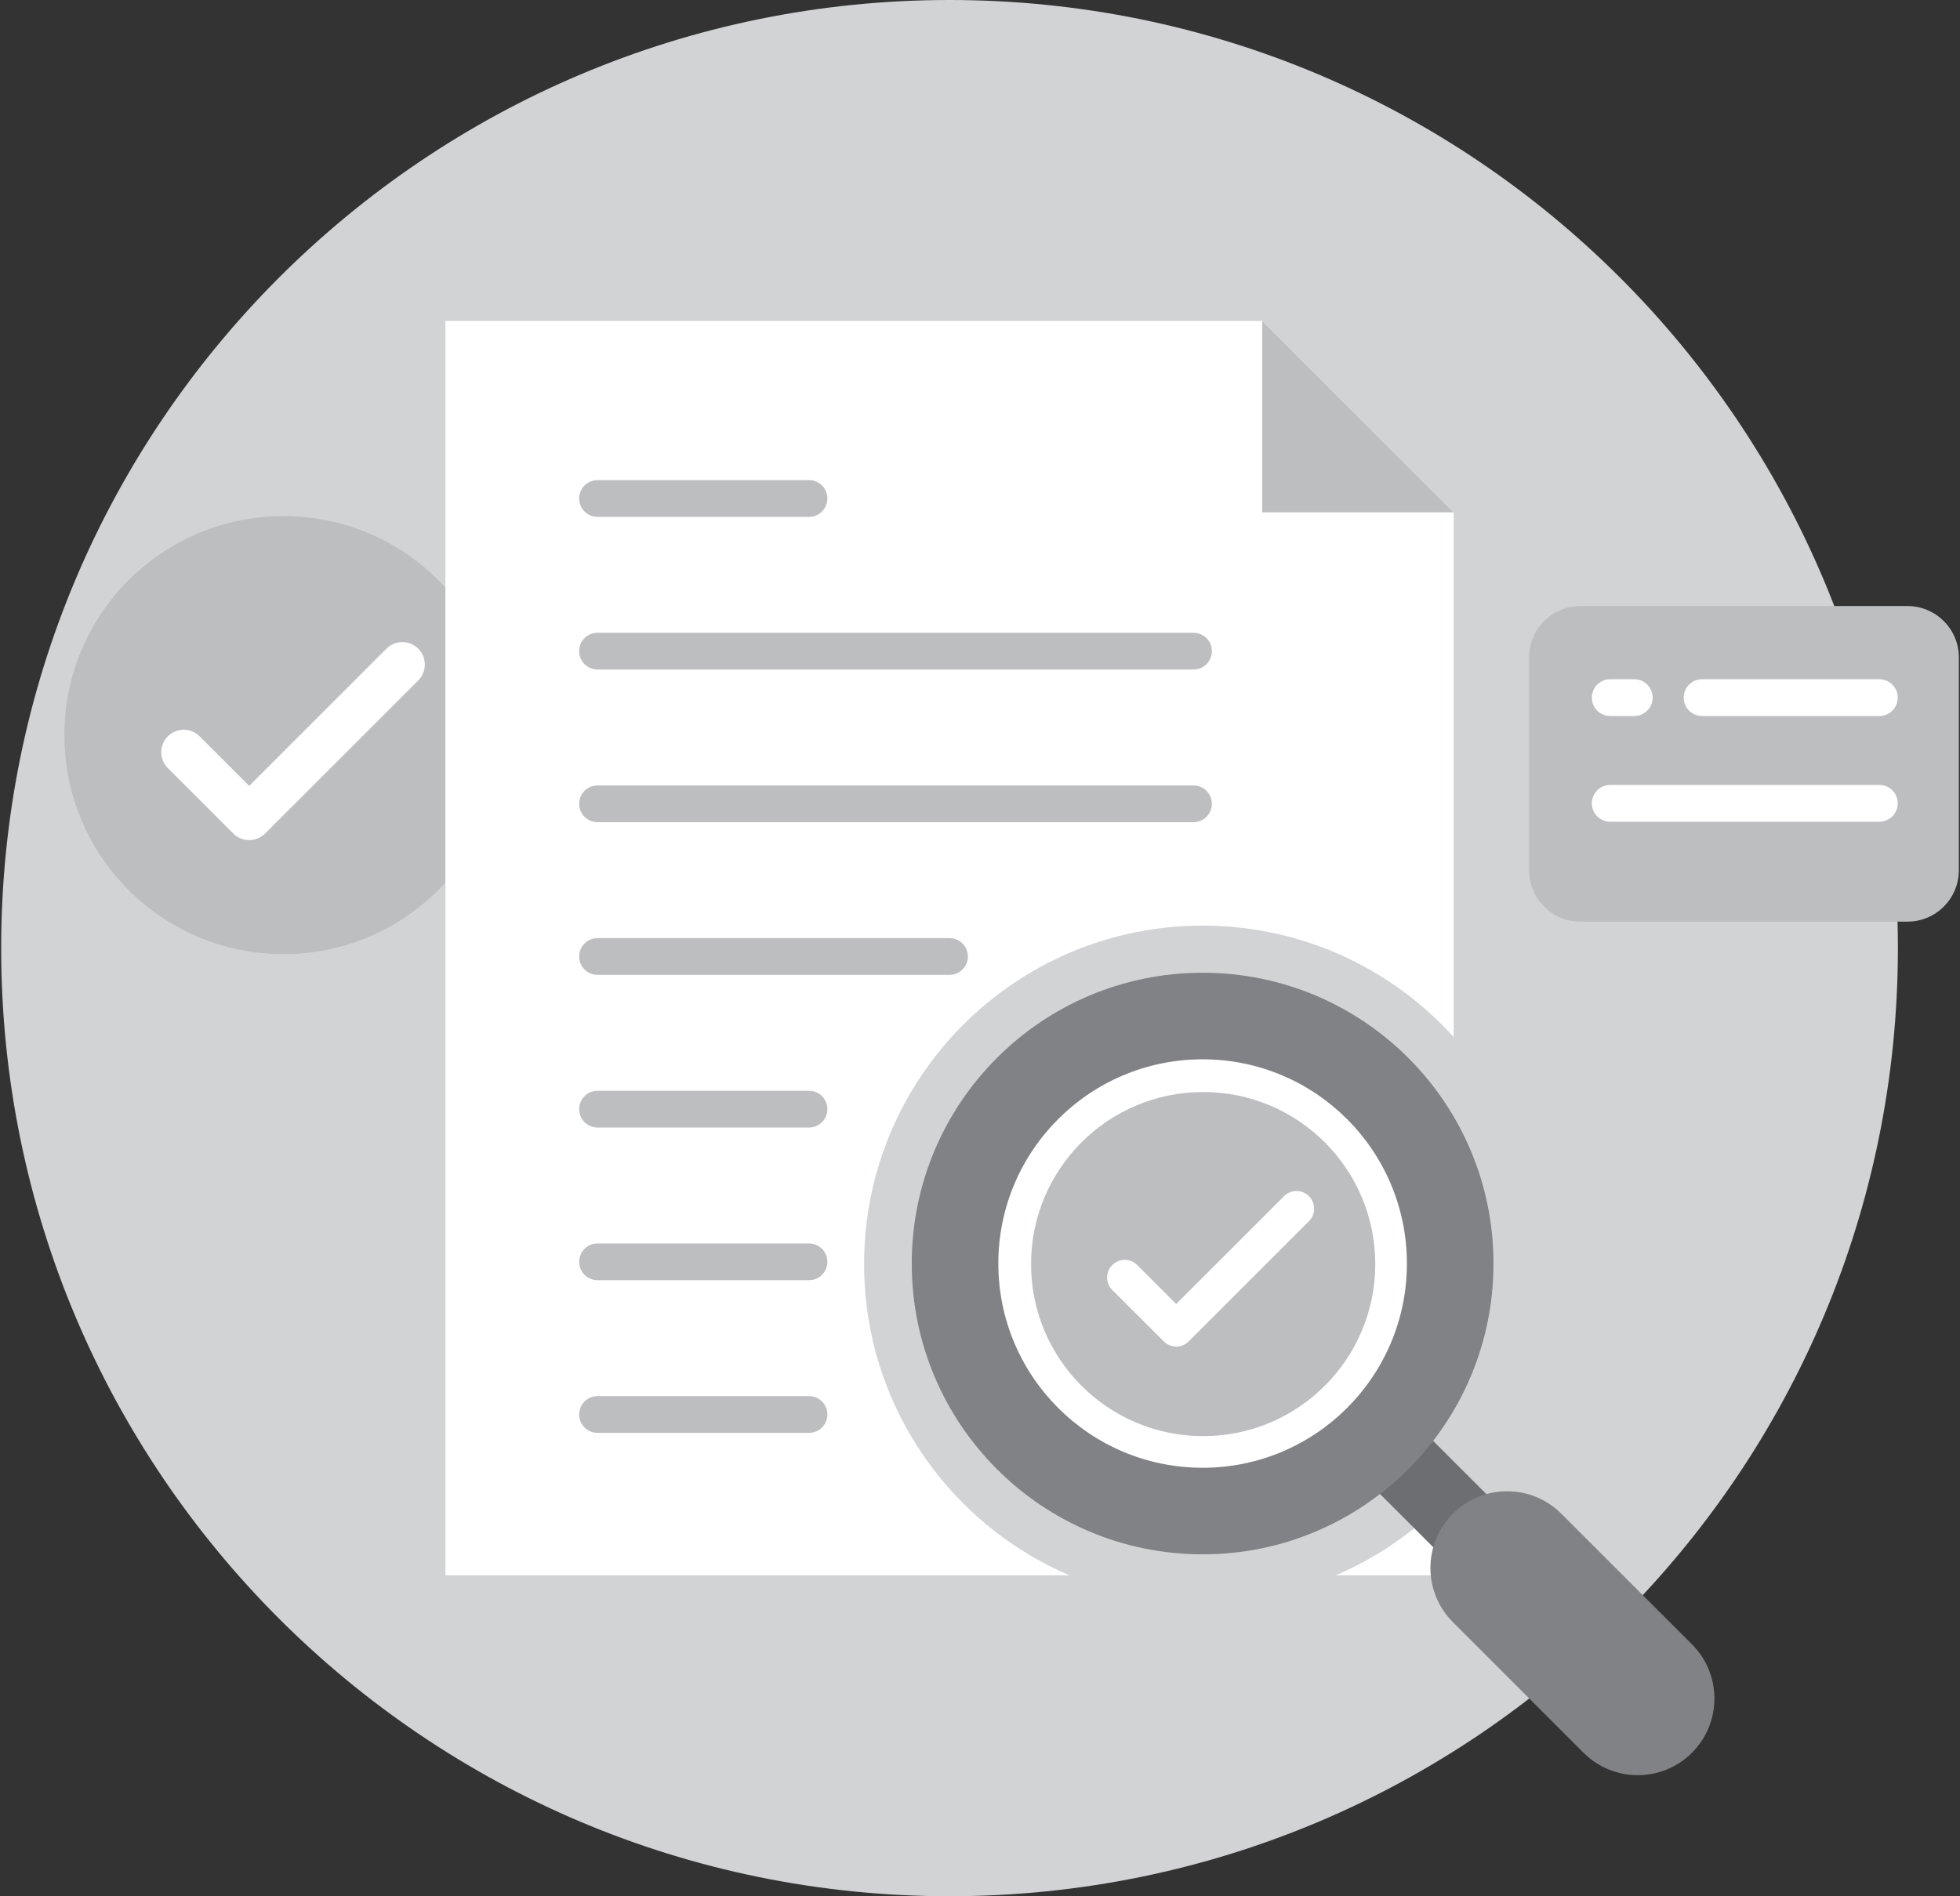
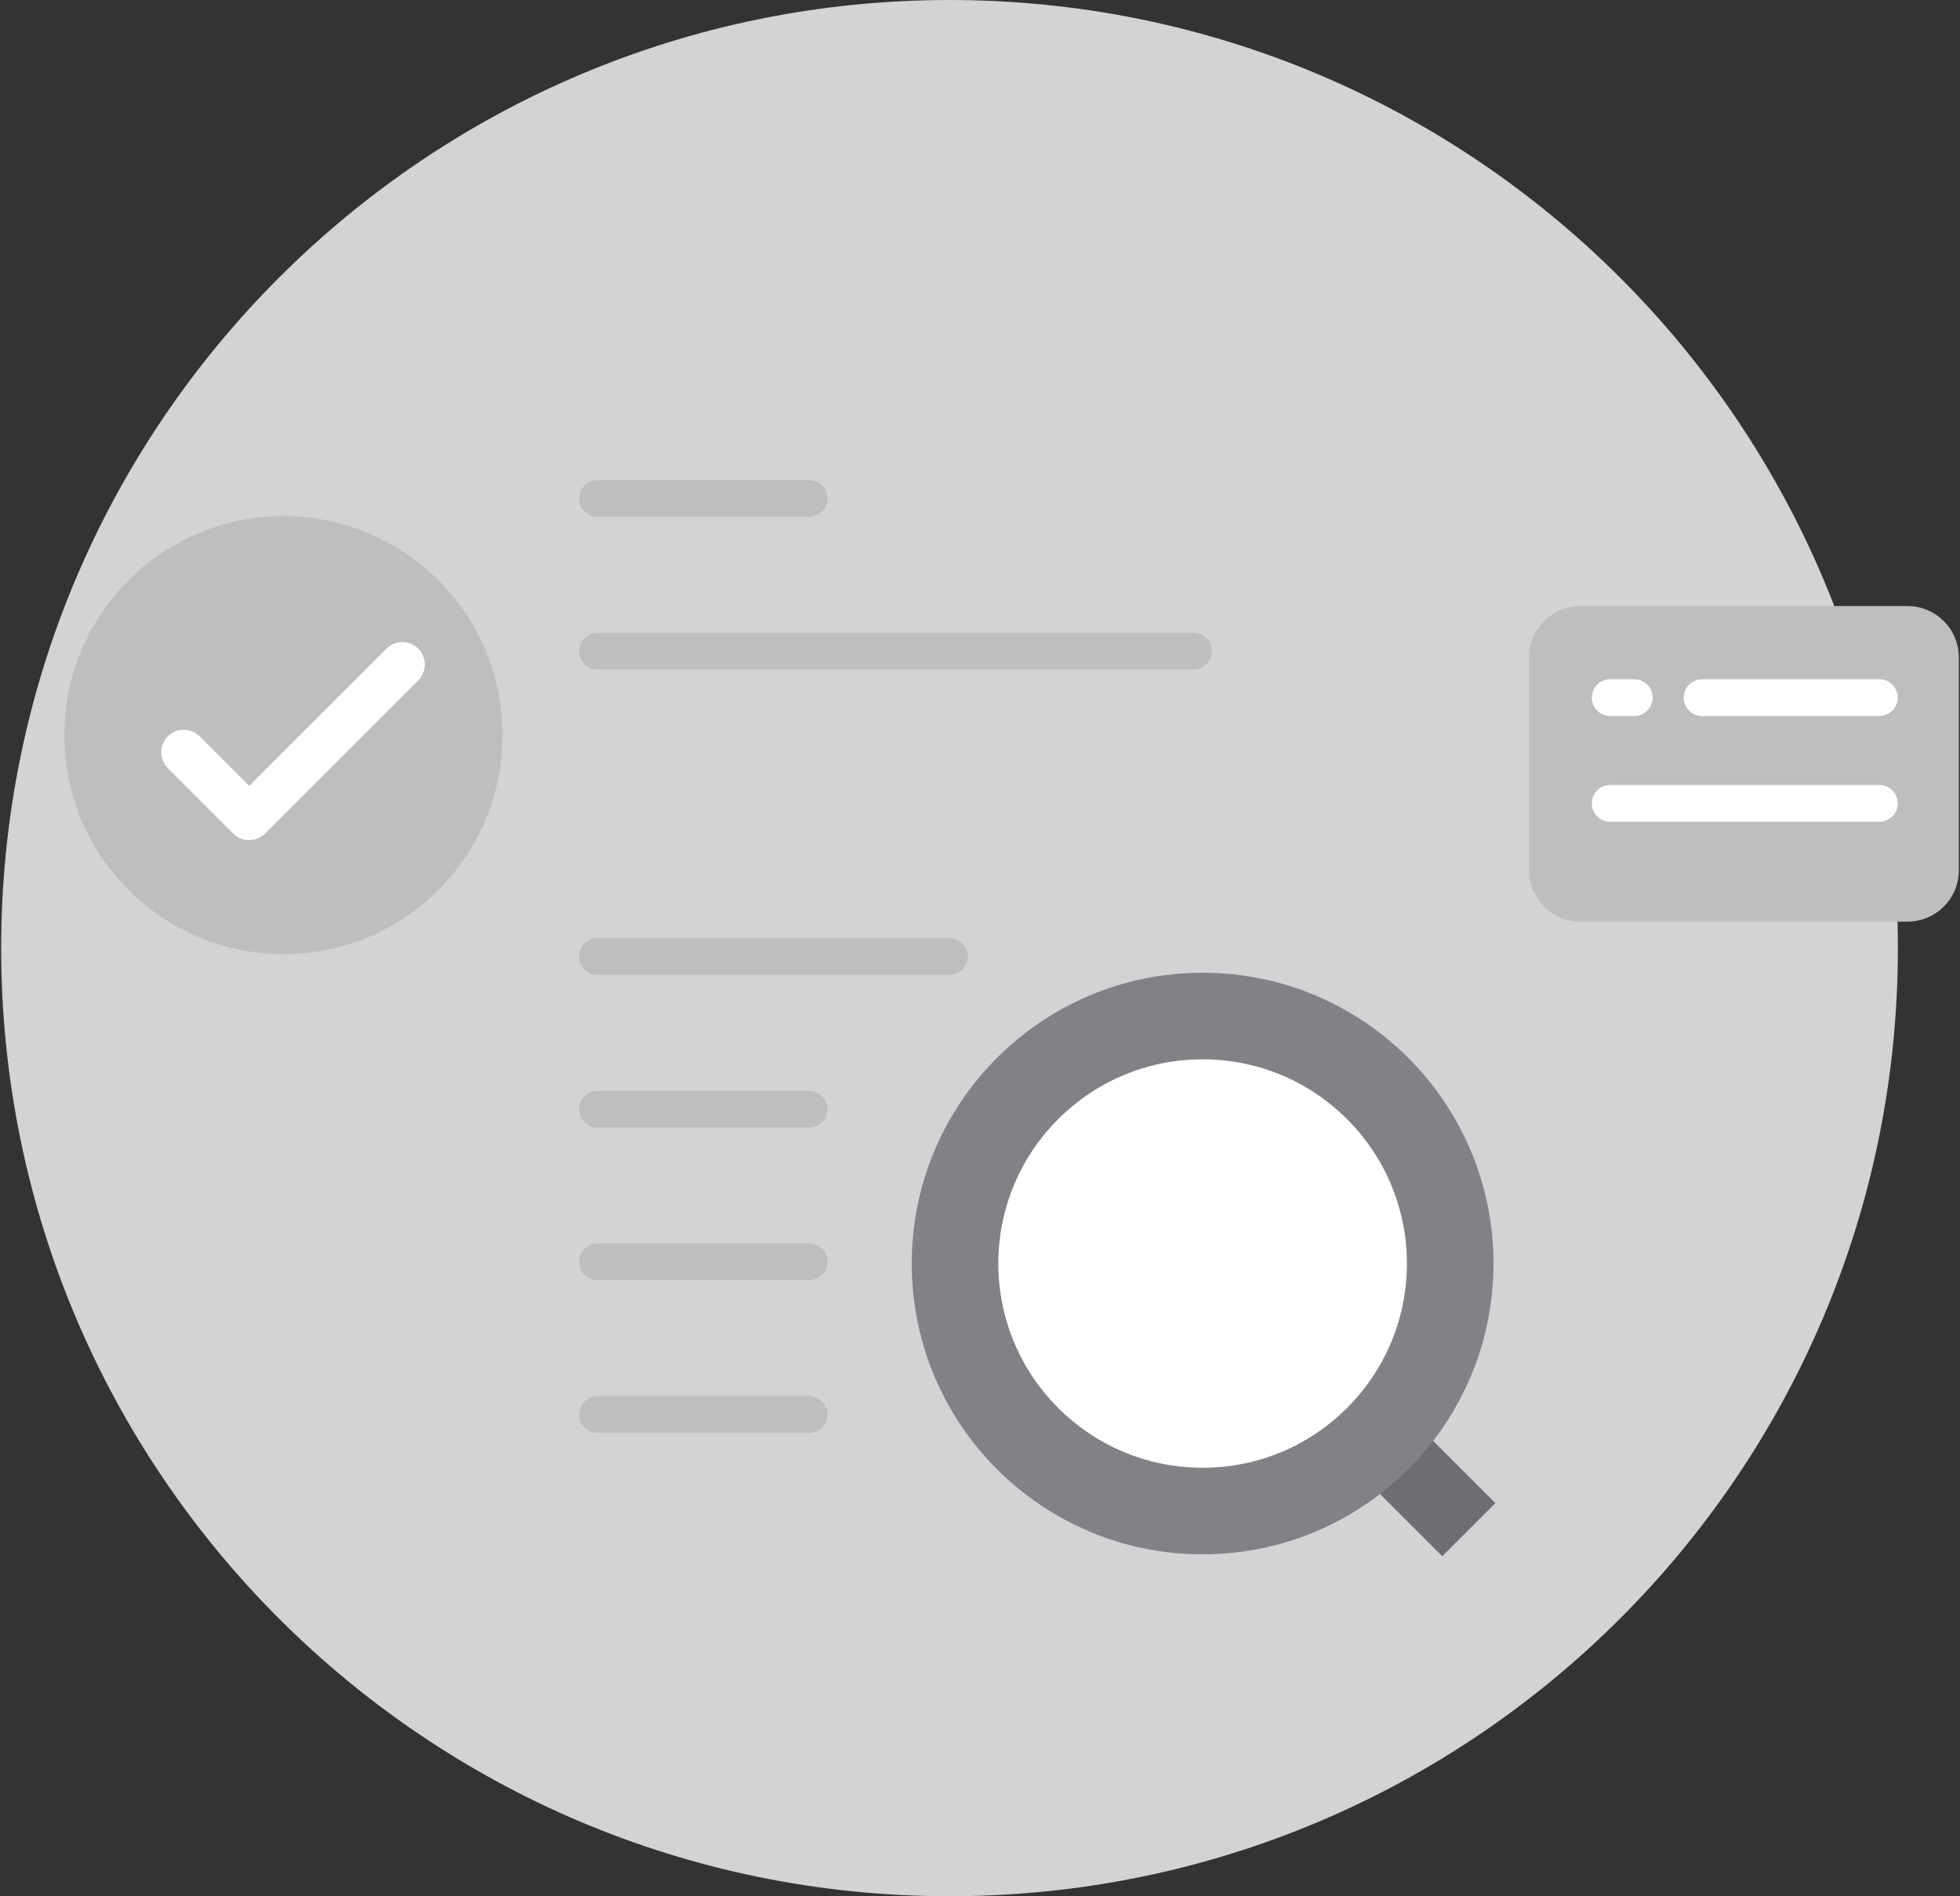
<svg xmlns="http://www.w3.org/2000/svg" width="124" height="120" viewBox="0 0 124 120" fill="none">
  <rect x="0" y="0" width="124" height="120" fill="#333333" stroke="none" />
  <g id="Marketing_Strategy_and_Business_Plan_Icon_Set_Part_2" clip-path="url(#clip0_702_22733)">
    <g id="approved business document">
      <path id="Vector" d="M60.072 119.997C93.209 119.997 120.071 93.135 120.071 59.999C120.071 26.862 93.209 0 60.072 0C26.936 0 0.074 26.862 0.074 59.999C0.074 93.135 26.936 119.997 60.072 119.997Z" fill="#D1D3D4" />
      <g id="Group">
        <g id="Group_2">
          <path id="Vector_2" d="M17.933 60.379C25.587 60.379 31.793 54.173 31.793 46.519C31.793 38.865 25.587 32.659 17.933 32.659C10.279 32.659 4.073 38.865 4.073 46.519C4.073 54.173 10.279 60.379 17.933 60.379Z" fill="#BCBEC0" />
          <path id="Vector_3" d="M15.765 53.164C15.388 53.164 15.026 53.015 14.76 52.748L10.618 48.607C10.063 48.051 10.063 47.152 10.618 46.596C11.174 46.041 12.073 46.041 12.629 46.596L15.765 49.733L24.449 41.049C25.005 40.493 25.904 40.493 26.46 41.049C27.015 41.605 27.015 42.504 26.46 43.059L16.77 52.748C16.504 53.015 16.142 53.164 15.765 53.164Z" fill="white" />
        </g>
        <g id="Group_3">
          <path id="Vector_4" d="M120.678 38.352H99.984C98.191 38.352 96.737 39.806 96.737 41.599V55.074C96.737 56.868 98.191 58.322 99.984 58.322H120.678C122.472 58.322 123.926 56.868 123.926 55.074V41.599C123.926 39.806 122.472 38.352 120.678 38.352Z" fill="#BCBEC0" />
          <path id="Vector_5" d="M103.393 45.31H101.871C101.227 45.31 100.708 44.791 100.708 44.147C100.708 43.504 101.227 42.984 101.871 42.984H103.393C104.036 42.984 104.555 43.504 104.555 44.147C104.555 44.791 104.036 45.31 103.393 45.31Z" fill="white" />
          <path id="Vector_6" d="M118.898 45.31H107.684C107.041 45.31 106.522 44.791 106.522 44.147C106.522 43.504 107.041 42.984 107.684 42.984H118.898C119.541 42.984 120.061 43.504 120.061 44.147C120.061 44.791 119.541 45.31 118.898 45.31Z" fill="white" />
          <path id="Vector_7" d="M118.898 51.999H101.871C101.227 51.999 100.708 51.48 100.708 50.837C100.708 50.193 101.227 49.674 101.871 49.674H118.898C119.541 49.674 120.061 50.193 120.061 50.837C120.061 51.48 119.541 51.999 118.898 51.999Z" fill="white" />
        </g>
        <g id="Group_4">
-           <path id="Vector_8" d="M91.967 32.422V99.691H28.178V20.309H79.857L91.967 32.422Z" fill="white" />
-           <path id="Vector_9" d="M79.854 32.422H91.967L79.854 20.311V32.422Z" fill="#BCBEC0" />
          <path id="Vector_10" d="M75.506 42.369H37.803C37.159 42.369 36.64 41.85 36.64 41.207C36.64 40.563 37.159 40.044 37.803 40.044H75.506C76.149 40.044 76.668 40.563 76.668 41.207C76.668 41.85 76.149 42.369 75.506 42.369Z" fill="#BCBEC0" />
-           <path id="Vector_11" d="M75.506 52.03H37.803C37.159 52.03 36.64 51.511 36.64 50.867C36.64 50.224 37.159 49.705 37.803 49.705H75.506C76.149 49.705 76.668 50.224 76.668 50.867C76.668 51.511 76.149 52.03 75.506 52.03Z" fill="#BCBEC0" />
          <path id="Vector_12" d="M60.072 61.691H37.803C37.159 61.691 36.64 61.172 36.64 60.528C36.64 59.885 37.159 59.366 37.803 59.366H60.072C60.716 59.366 61.235 59.885 61.235 60.528C61.235 61.172 60.716 61.691 60.072 61.691Z" fill="#BCBEC0" />
          <path id="Vector_13" d="M51.182 32.709H37.803C37.159 32.709 36.64 32.189 36.64 31.546C36.64 30.902 37.159 30.383 37.803 30.383H51.182C51.825 30.383 52.344 30.902 52.344 31.546C52.344 32.189 51.825 32.709 51.182 32.709Z" fill="#BCBEC0" />
          <path id="Vector_14" d="M51.182 71.352H37.803C37.159 71.352 36.64 70.833 36.64 70.189C36.64 69.546 37.159 69.027 37.803 69.027H51.182C51.825 69.027 52.344 69.546 52.344 70.189C52.344 70.833 51.825 71.352 51.182 71.352Z" fill="#BCBEC0" />
          <path id="Vector_15" d="M51.182 81.013H37.803C37.159 81.013 36.64 80.494 36.64 79.85C36.64 79.207 37.159 78.688 37.803 78.688H51.182C51.825 78.688 52.344 79.207 52.344 79.85C52.344 80.494 51.825 81.013 51.182 81.013Z" fill="#BCBEC0" />
          <path id="Vector_16" d="M51.182 90.674H37.803C37.159 90.674 36.64 90.154 36.64 89.511C36.64 88.868 37.159 88.348 37.803 88.348H51.182C51.825 88.348 52.344 88.868 52.344 89.511C52.344 90.154 51.825 90.674 51.182 90.674Z" fill="#BCBEC0" />
        </g>
        <g id="Group_5">
          <g id="Group_6">
            <path id="Vector_17" d="M76.084 101.41C87.913 101.41 97.502 91.821 97.502 79.992C97.502 68.164 87.913 58.575 76.084 58.575C64.256 58.575 54.667 68.164 54.667 79.992C54.667 91.821 64.256 101.41 76.084 101.41Z" fill="#D1D3D4" />
            <g id="Group_7">
              <path id="Vector_18" d="M88.937 89.451L85.575 92.813L91.243 98.481L94.605 95.119L88.937 89.451Z" fill="#6D6E71" />
              <path id="Vector_19" d="M76.084 98.361C86.247 98.361 94.486 90.122 94.486 79.959C94.486 69.796 86.247 61.557 76.084 61.557C65.921 61.557 57.682 69.796 57.682 79.959C57.682 90.122 65.921 98.361 76.084 98.361Z" fill="#808285" />
              <path id="Vector_20" d="M76.084 92.883C83.222 92.883 89.008 87.097 89.008 79.959C89.008 72.821 83.222 67.035 76.084 67.035C68.946 67.035 63.16 72.821 63.16 79.959C63.16 87.097 68.946 92.883 76.084 92.883Z" fill="white" />
-               <path id="Vector_21" d="M98.779 95.792C96.884 93.897 93.812 93.897 91.917 95.791C90.023 97.685 90.023 100.757 91.918 102.652L100.182 110.916C102.077 112.811 105.149 112.811 107.043 110.917C108.938 109.022 108.937 105.95 107.042 104.056L98.779 95.792Z" fill="#808285" />
            </g>
          </g>
          <g id="Group_8">
-             <path id="Vector_22" d="M76.118 90.881C82.131 90.881 87.006 86.006 87.006 79.992C87.006 73.979 82.131 69.104 76.118 69.104C70.105 69.104 65.23 73.979 65.23 79.992C65.23 86.006 70.105 90.881 76.118 90.881Z" fill="#BCBEC0" />
            <path id="Vector_23" d="M74.415 85.214C74.129 85.214 73.844 85.106 73.625 84.886L70.369 81.633C69.932 81.197 69.932 80.491 70.369 80.054C70.806 79.618 71.511 79.618 71.948 80.054L74.413 82.519L81.234 75.698C81.671 75.261 82.376 75.261 82.813 75.698C83.249 76.135 83.249 76.84 82.813 77.277L75.201 84.889C74.984 85.106 74.697 85.217 74.41 85.217L74.415 85.214Z" fill="white" />
          </g>
        </g>
      </g>
    </g>
  </g>
  <defs>
    <clipPath id="clip0_702_22733">
      <rect width="123.852" height="120" fill="white" transform="translate(0.074)" />
    </clipPath>
  </defs>
</svg>